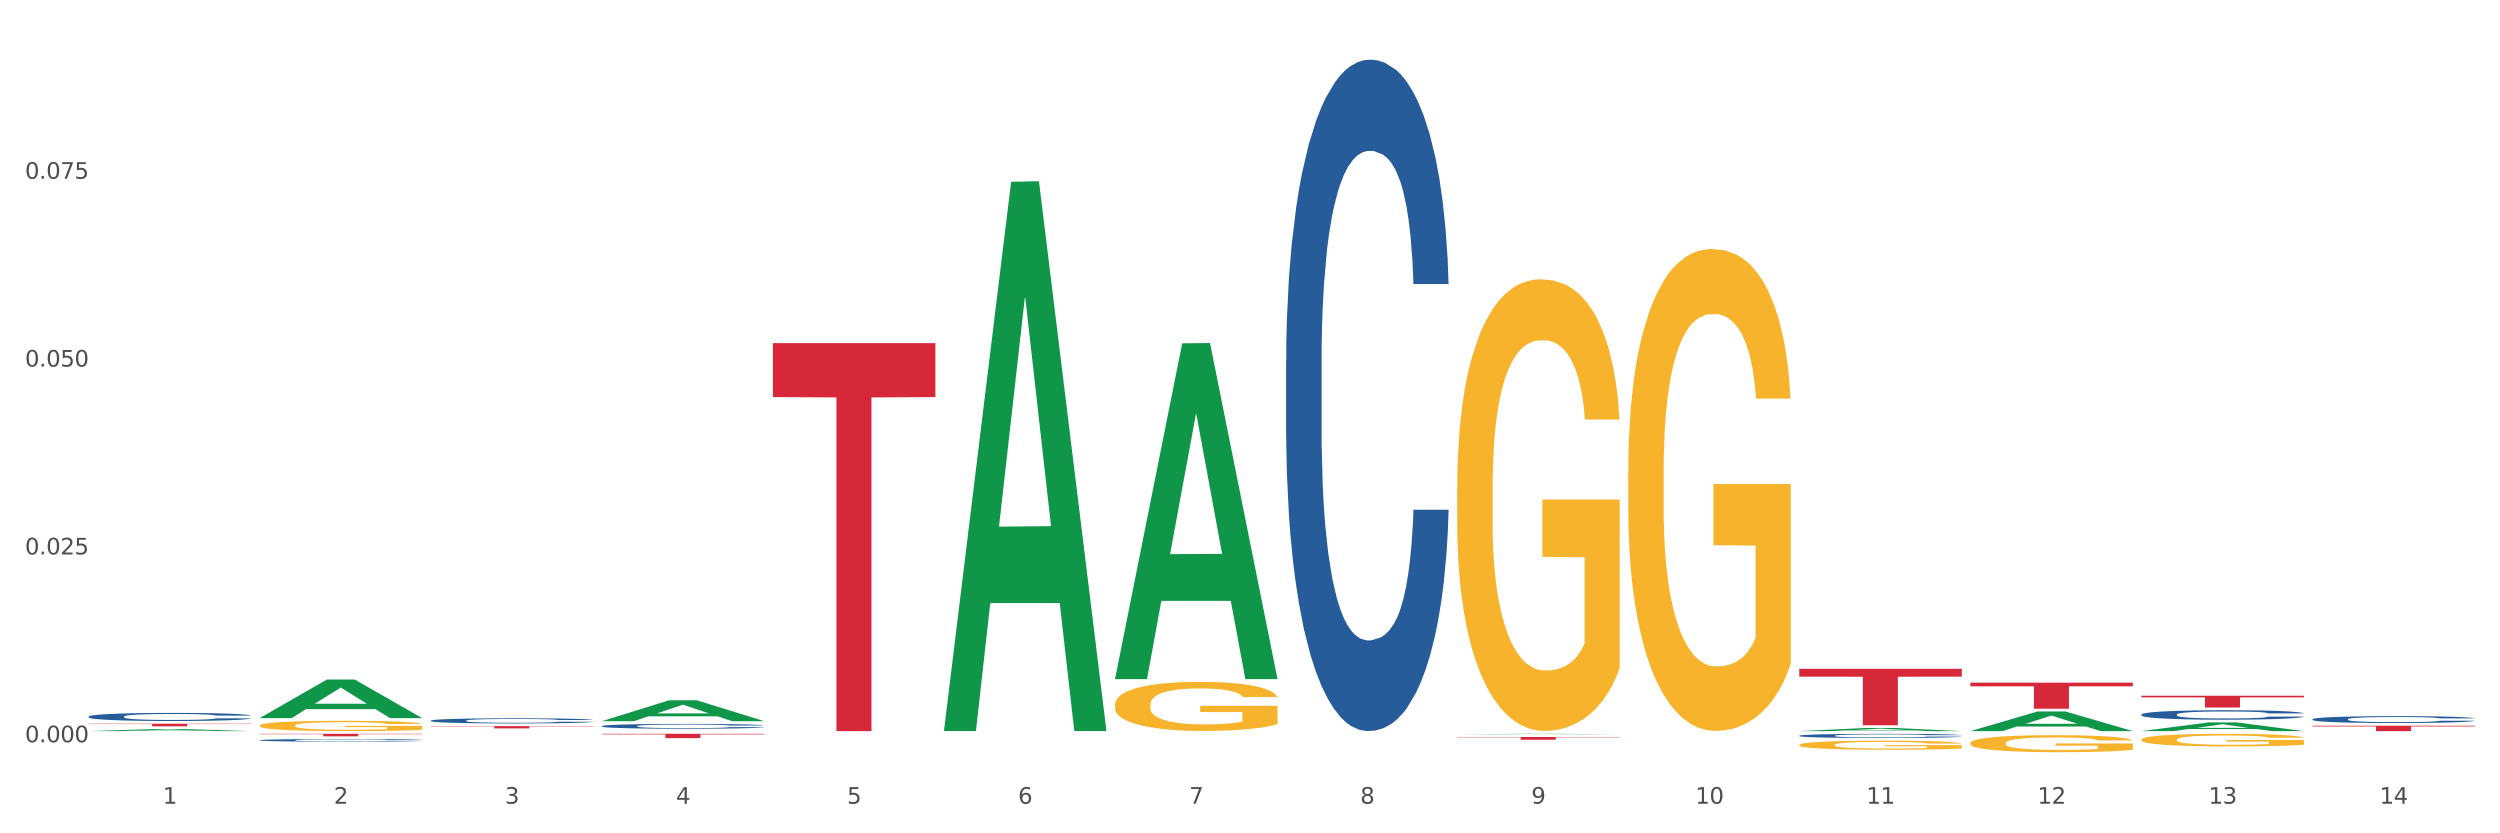
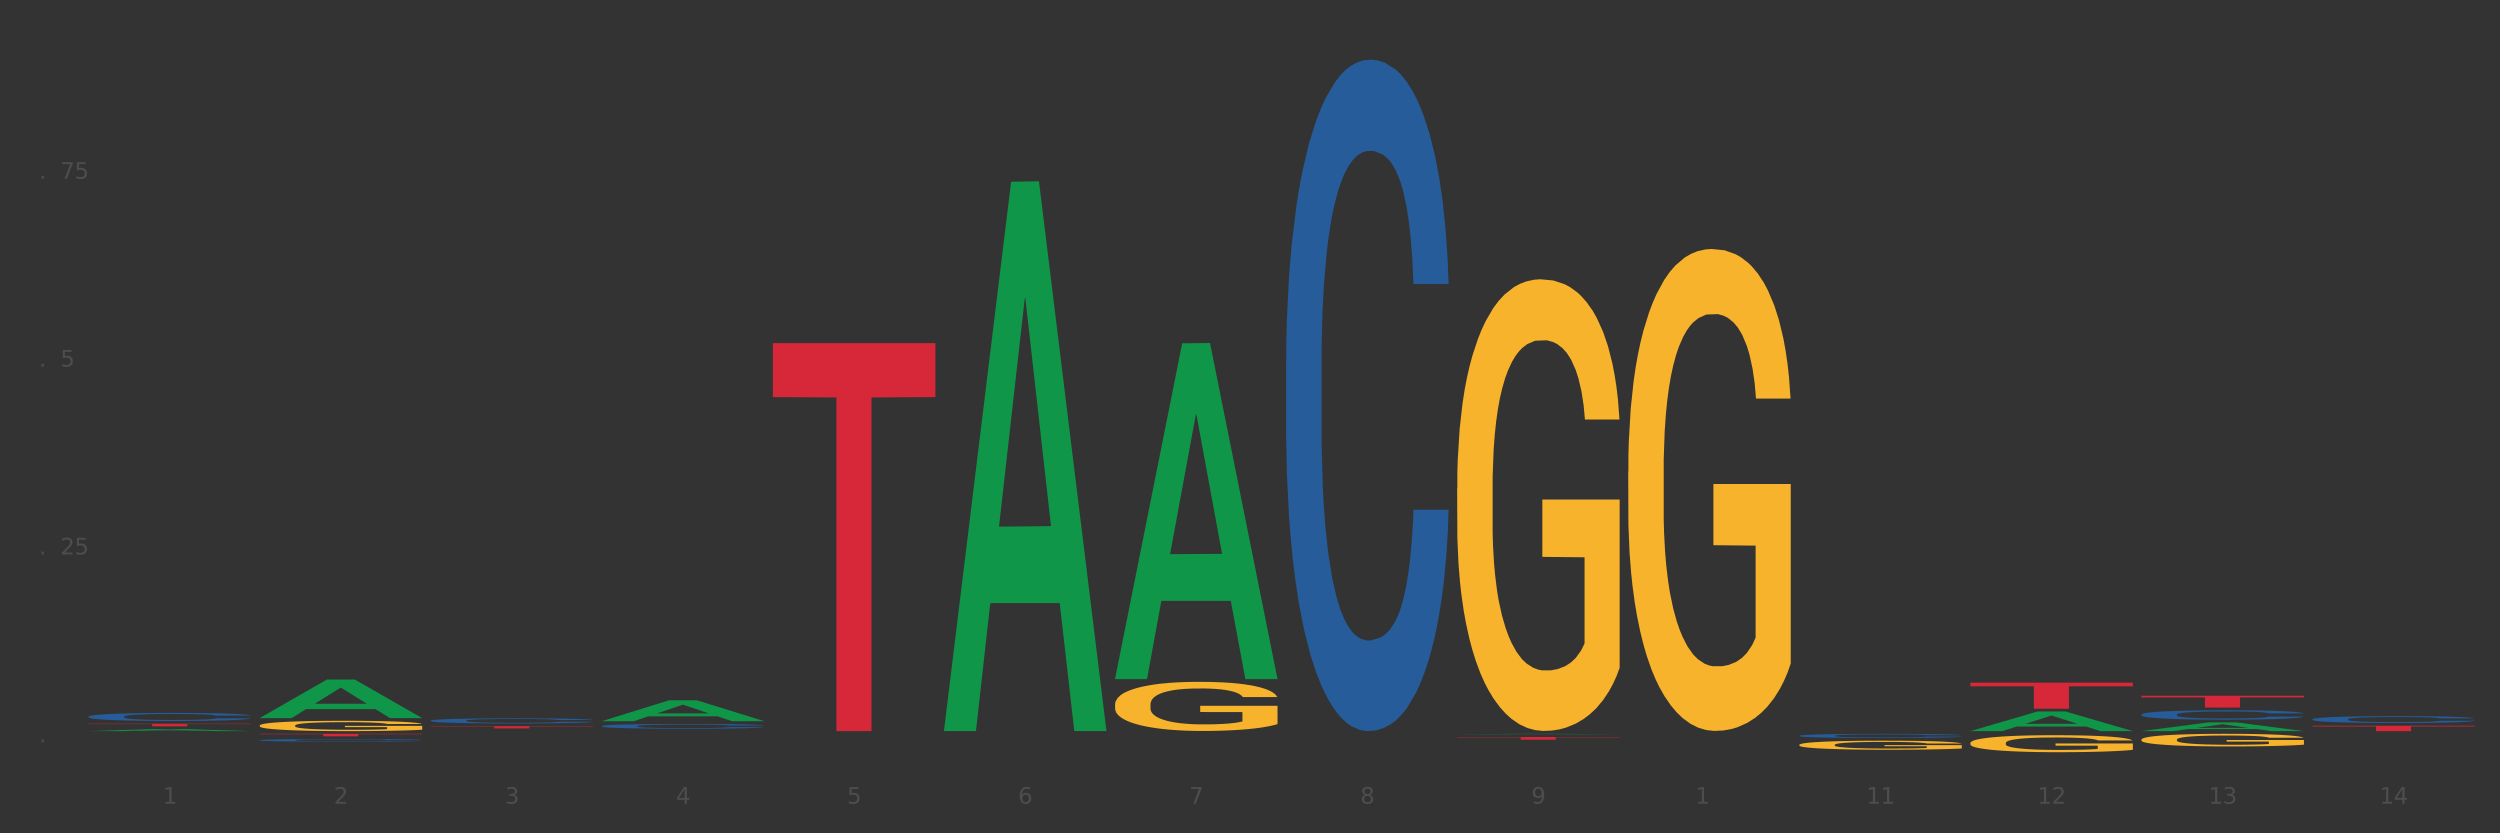
<svg xmlns="http://www.w3.org/2000/svg" xmlns:xlink="http://www.w3.org/1999/xlink" width="1080pt" height="360pt" viewBox="0 0 1080 360" version="1.1">
  <rect x="0" y="0" width="1080" height="360" fill="#333333" stroke="none" />
  <defs>
    <style type="text/css">*{stroke-linejoin: round; stroke-linecap: butt}</style>
  </defs>
  <g id="figure_1">
    <g id="patch_1">
-       <path d="M 0 360  L 1080 360  L 1080 0  L 0 0  z " style="fill: #ffffff; stroke: #ffffff; stroke-linejoin: miter" />
-     </g>
+       </g>
    <g id="axes_1">
      <g id="matplotlib.axis_1">
        <g id="xtick_1">
          <g id="text_1">
            <g style="fill: #4d4d4d" transform="translate(70.332 347.204) scale(0.096 -0.096)">
              <defs>
                <path id="DejaVuSans-31" d="M 794 531  L 1825 531  L 1825 4091  L 703 3866  L 703 4441  L 1819 4666  L 2450 4666  L 2450 531  L 3481 531  L 3481 0  L 794 0  L 794 531  z " transform="scale(0.016)" />
              </defs>
              <use xlink:href="#DejaVuSans-31" />
            </g>
          </g>
        </g>
        <g id="xtick_2">
          <g id="text_2">
            <g style="fill: #4d4d4d" transform="translate(144.233 347.204) scale(0.096 -0.096)">
              <defs>
                <path id="DejaVuSans-32" d="M 1228 531  L 3431 531  L 3431 0  L 469 0  L 469 531  Q 828 903 1448 1529  Q 2069 2156 2228 2338  Q 2531 2678 2651 2914  Q 2772 3150 2772 3378  Q 2772 3750 2511 3984  Q 2250 4219 1831 4219  Q 1534 4219 1204 4116  Q 875 4013 500 3803  L 500 4441  Q 881 4594 1212 4672  Q 1544 4750 1819 4750  Q 2544 4750 2975 4387  Q 3406 4025 3406 3419  Q 3406 3131 3298 2873  Q 3191 2616 2906 2266  Q 2828 2175 2409 1742  Q 1991 1309 1228 531  z " transform="scale(0.016)" />
              </defs>
              <use xlink:href="#DejaVuSans-32" />
            </g>
          </g>
        </g>
        <g id="xtick_3">
          <g id="text_3">
            <g style="fill: #4d4d4d" transform="translate(218.134 347.204) scale(0.096 -0.096)">
              <defs>
                <path id="DejaVuSans-33" d="M 2597 2516  Q 3050 2419 3304 2112  Q 3559 1806 3559 1356  Q 3559 666 3084 287  Q 2609 -91 1734 -91  Q 1441 -91 1130 -33  Q 819 25 488 141  L 488 750  Q 750 597 1062 519  Q 1375 441 1716 441  Q 2309 441 2620 675  Q 2931 909 2931 1356  Q 2931 1769 2642 2001  Q 2353 2234 1838 2234  L 1294 2234  L 1294 2753  L 1863 2753  Q 2328 2753 2575 2939  Q 2822 3125 2822 3475  Q 2822 3834 2567 4026  Q 2313 4219 1838 4219  Q 1578 4219 1281 4162  Q 984 4106 628 3988  L 628 4550  Q 988 4650 1302 4700  Q 1616 4750 1894 4750  Q 2613 4750 3031 4423  Q 3450 4097 3450 3541  Q 3450 3153 3228 2886  Q 3006 2619 2597 2516  z " transform="scale(0.016)" />
              </defs>
              <use xlink:href="#DejaVuSans-33" />
            </g>
          </g>
        </g>
        <g id="xtick_4">
          <g id="text_4">
            <g style="fill: #4d4d4d" transform="translate(292.034 347.204) scale(0.096 -0.096)">
              <defs>
                <path id="DejaVuSans-34" d="M 2419 4116  L 825 1625  L 2419 1625  L 2419 4116  z M 2253 4666  L 3047 4666  L 3047 1625  L 3713 1625  L 3713 1100  L 3047 1100  L 3047 0  L 2419 0  L 2419 1100  L 313 1100  L 313 1709  L 2253 4666  z " transform="scale(0.016)" />
              </defs>
              <use xlink:href="#DejaVuSans-34" />
            </g>
          </g>
        </g>
        <g id="xtick_5">
          <g id="text_5">
            <g style="fill: #4d4d4d" transform="translate(365.935 347.204) scale(0.096 -0.096)">
              <defs>
                <path id="DejaVuSans-35" d="M 691 4666  L 3169 4666  L 3169 4134  L 1269 4134  L 1269 2991  Q 1406 3038 1543 3061  Q 1681 3084 1819 3084  Q 2600 3084 3056 2656  Q 3513 2228 3513 1497  Q 3513 744 3044 326  Q 2575 -91 1722 -91  Q 1428 -91 1123 -41  Q 819 9 494 109  L 494 744  Q 775 591 1075 516  Q 1375 441 1709 441  Q 2250 441 2565 725  Q 2881 1009 2881 1497  Q 2881 1984 2565 2268  Q 2250 2553 1709 2553  Q 1456 2553 1204 2497  Q 953 2441 691 2322  L 691 4666  z " transform="scale(0.016)" />
              </defs>
              <use xlink:href="#DejaVuSans-35" />
            </g>
          </g>
        </g>
        <g id="xtick_6">
          <g id="text_6">
            <g style="fill: #4d4d4d" transform="translate(439.836 347.204) scale(0.096 -0.096)">
              <defs>
                <path id="DejaVuSans-36" d="M 2113 2584  Q 1688 2584 1439 2293  Q 1191 2003 1191 1497  Q 1191 994 1439 701  Q 1688 409 2113 409  Q 2538 409 2786 701  Q 3034 994 3034 1497  Q 3034 2003 2786 2293  Q 2538 2584 2113 2584  z M 3366 4563  L 3366 3988  Q 3128 4100 2886 4159  Q 2644 4219 2406 4219  Q 1781 4219 1451 3797  Q 1122 3375 1075 2522  Q 1259 2794 1537 2939  Q 1816 3084 2150 3084  Q 2853 3084 3261 2657  Q 3669 2231 3669 1497  Q 3669 778 3244 343  Q 2819 -91 2113 -91  Q 1303 -91 875 529  Q 447 1150 447 2328  Q 447 3434 972 4092  Q 1497 4750 2381 4750  Q 2619 4750 2861 4703  Q 3103 4656 3366 4563  z " transform="scale(0.016)" />
              </defs>
              <use xlink:href="#DejaVuSans-36" />
            </g>
          </g>
        </g>
        <g id="xtick_7">
          <g id="text_7">
            <g style="fill: #4d4d4d" transform="translate(513.737 347.204) scale(0.096 -0.096)">
              <defs>
                <path id="DejaVuSans-37" d="M 525 4666  L 3525 4666  L 3525 4397  L 1831 0  L 1172 0  L 2766 4134  L 525 4134  L 525 4666  z " transform="scale(0.016)" />
              </defs>
              <use xlink:href="#DejaVuSans-37" />
            </g>
          </g>
        </g>
        <g id="xtick_8">
          <g id="text_8">
            <g style="fill: #4d4d4d" transform="translate(587.638 347.204) scale(0.096 -0.096)">
              <defs>
                <path id="DejaVuSans-38" d="M 2034 2216  Q 1584 2216 1326 1975  Q 1069 1734 1069 1313  Q 1069 891 1326 650  Q 1584 409 2034 409  Q 2484 409 2743 651  Q 3003 894 3003 1313  Q 3003 1734 2745 1975  Q 2488 2216 2034 2216  z M 1403 2484  Q 997 2584 770 2862  Q 544 3141 544 3541  Q 544 4100 942 4425  Q 1341 4750 2034 4750  Q 2731 4750 3128 4425  Q 3525 4100 3525 3541  Q 3525 3141 3298 2862  Q 3072 2584 2669 2484  Q 3125 2378 3379 2068  Q 3634 1759 3634 1313  Q 3634 634 3220 271  Q 2806 -91 2034 -91  Q 1263 -91 848 271  Q 434 634 434 1313  Q 434 1759 690 2068  Q 947 2378 1403 2484  z M 1172 3481  Q 1172 3119 1398 2916  Q 1625 2713 2034 2713  Q 2441 2713 2670 2916  Q 2900 3119 2900 3481  Q 2900 3844 2670 4047  Q 2441 4250 2034 4250  Q 1625 4250 1398 4047  Q 1172 3844 1172 3481  z " transform="scale(0.016)" />
              </defs>
              <use xlink:href="#DejaVuSans-38" />
            </g>
          </g>
        </g>
        <g id="xtick_9">
          <g id="text_9">
            <g style="fill: #4d4d4d" transform="translate(661.539 347.204) scale(0.096 -0.096)">
              <defs>
                <path id="DejaVuSans-39" d="M 703 97  L 703 672  Q 941 559 1184 500  Q 1428 441 1663 441  Q 2288 441 2617 861  Q 2947 1281 2994 2138  Q 2813 1869 2534 1725  Q 2256 1581 1919 1581  Q 1219 1581 811 2004  Q 403 2428 403 3163  Q 403 3881 828 4315  Q 1253 4750 1959 4750  Q 2769 4750 3195 4129  Q 3622 3509 3622 2328  Q 3622 1225 3098 567  Q 2575 -91 1691 -91  Q 1453 -91 1209 -44  Q 966 3 703 97  z M 1959 2075  Q 2384 2075 2632 2365  Q 2881 2656 2881 3163  Q 2881 3666 2632 3958  Q 2384 4250 1959 4250  Q 1534 4250 1286 3958  Q 1038 3666 1038 3163  Q 1038 2656 1286 2365  Q 1534 2075 1959 2075  z " transform="scale(0.016)" />
              </defs>
              <use xlink:href="#DejaVuSans-39" />
            </g>
          </g>
        </g>
        <g id="xtick_10">
          <g id="text_10">
            <g style="fill: #4d4d4d" transform="translate(732.386 347.204) scale(0.096 -0.096)">
              <defs>
-                 <path id="DejaVuSans-30" d="M 2034 4250  Q 1547 4250 1301 3770  Q 1056 3291 1056 2328  Q 1056 1369 1301 889  Q 1547 409 2034 409  Q 2525 409 2770 889  Q 3016 1369 3016 2328  Q 3016 3291 2770 3770  Q 2525 4250 2034 4250  z M 2034 4750  Q 2819 4750 3233 4129  Q 3647 3509 3647 2328  Q 3647 1150 3233 529  Q 2819 -91 2034 -91  Q 1250 -91 836 529  Q 422 1150 422 2328  Q 422 3509 836 4129  Q 1250 4750 2034 4750  z " transform="scale(0.016)" />
-               </defs>
+                 </defs>
              <use xlink:href="#DejaVuSans-31" />
              <use xlink:href="#DejaVuSans-30" transform="translate(63.623 0)" />
            </g>
          </g>
        </g>
        <g id="xtick_11">
          <g id="text_11">
            <g style="fill: #4d4d4d" transform="translate(806.287 347.204) scale(0.096 -0.096)">
              <use xlink:href="#DejaVuSans-31" />
              <use xlink:href="#DejaVuSans-31" transform="translate(63.623 0)" />
            </g>
          </g>
        </g>
        <g id="xtick_12">
          <g id="text_12">
            <g style="fill: #4d4d4d" transform="translate(880.187 347.204) scale(0.096 -0.096)">
              <use xlink:href="#DejaVuSans-31" />
              <use xlink:href="#DejaVuSans-32" transform="translate(63.623 0)" />
            </g>
          </g>
        </g>
        <g id="xtick_13">
          <g id="text_13">
            <g style="fill: #4d4d4d" transform="translate(954.088 347.204) scale(0.096 -0.096)">
              <use xlink:href="#DejaVuSans-31" />
              <use xlink:href="#DejaVuSans-33" transform="translate(63.623 0)" />
            </g>
          </g>
        </g>
        <g id="xtick_14">
          <g id="text_14">
            <g style="fill: #4d4d4d" transform="translate(1027.989 347.204) scale(0.096 -0.096)">
              <use xlink:href="#DejaVuSans-31" />
              <use xlink:href="#DejaVuSans-34" transform="translate(63.623 0)" />
            </g>
          </g>
        </g>
        <g id="xtick_15" />
        <g id="xtick_16" />
        <g id="xtick_17" />
        <g id="xtick_18" />
        <g id="xtick_19" />
        <g id="xtick_20" />
        <g id="xtick_21" />
        <g id="xtick_22" />
        <g id="xtick_23" />
        <g id="xtick_24" />
        <g id="xtick_25" />
        <g id="xtick_26" />
        <g id="xtick_27" />
      </g>
      <g id="matplotlib.axis_2">
        <g id="ytick_1">
          <g id="text_15">
            <g style="fill: #4d4d4d" transform="translate(10.8 320.661) scale(0.096 -0.096)">
              <defs>
                <path id="DejaVuSans-2e" d="M 684 794  L 1344 794  L 1344 0  L 684 0  L 684 794  z " transform="scale(0.016)" />
              </defs>
              <use xlink:href="#DejaVuSans-30" />
              <use xlink:href="#DejaVuSans-2e" transform="translate(63.623 0)" />
              <use xlink:href="#DejaVuSans-30" transform="translate(95.41 0)" />
              <use xlink:href="#DejaVuSans-30" transform="translate(159.033 0)" />
              <use xlink:href="#DejaVuSans-30" transform="translate(222.656 0)" />
            </g>
          </g>
        </g>
        <g id="ytick_2">
          <g id="text_16">
            <g style="fill: #4d4d4d" transform="translate(10.8 239.516) scale(0.096 -0.096)">
              <use xlink:href="#DejaVuSans-30" />
              <use xlink:href="#DejaVuSans-2e" transform="translate(63.623 0)" />
              <use xlink:href="#DejaVuSans-30" transform="translate(95.41 0)" />
              <use xlink:href="#DejaVuSans-32" transform="translate(159.033 0)" />
              <use xlink:href="#DejaVuSans-35" transform="translate(222.656 0)" />
            </g>
          </g>
        </g>
        <g id="ytick_3">
          <g id="text_17">
            <g style="fill: #4d4d4d" transform="translate(10.8 158.371) scale(0.096 -0.096)">
              <use xlink:href="#DejaVuSans-30" />
              <use xlink:href="#DejaVuSans-2e" transform="translate(63.623 0)" />
              <use xlink:href="#DejaVuSans-30" transform="translate(95.41 0)" />
              <use xlink:href="#DejaVuSans-35" transform="translate(159.033 0)" />
              <use xlink:href="#DejaVuSans-30" transform="translate(222.656 0)" />
            </g>
          </g>
        </g>
        <g id="ytick_4">
          <g id="text_18">
            <g style="fill: #4d4d4d" transform="translate(10.8 77.226) scale(0.096 -0.096)">
              <use xlink:href="#DejaVuSans-30" />
              <use xlink:href="#DejaVuSans-2e" transform="translate(63.623 0)" />
              <use xlink:href="#DejaVuSans-30" transform="translate(95.41 0)" />
              <use xlink:href="#DejaVuSans-37" transform="translate(159.033 0)" />
              <use xlink:href="#DejaVuSans-35" transform="translate(222.656 0)" />
            </g>
          </g>
        </g>
        <g id="ytick_5" />
        <g id="ytick_6" />
        <g id="ytick_7" />
        <g id="ytick_8" />
      </g>
      <g id="PolyCollection_1">
        <path d="M 38.283 315.847  L 38.355 315.846  L 67.306 314.943  L 79.321 314.942  L 108.489 315.849  L 94.592 315.849  L 88.296 315.638  L 58.404 315.638  L 58.187 315.641  L 52.107 315.849  L 38.283 315.849  L 38.283 315.847  L 62.167 315.512  L 84.532 315.511  L 73.458 315.135  L 73.314 315.134  L 73.169 315.136  L 62.095 315.511  L 62.167 315.512  L 38.283 315.847  z " clip-path="url(#p2511a458ec)" style="fill: #109648" />
        <path d="M 112.184 310.19  L 112.256 310.174  L 141.207 293.561  L 153.222 293.545  L 182.39 310.221  L 168.493 310.221  L 162.196 306.338  L 132.305 306.338  L 132.088 306.4  L 126.008 310.221  L 112.184 310.221  L 112.184 310.19  L 136.068 304.02  L 158.433 304.005  L 147.359 297.099  L 147.214 297.068  L 147.07 297.115  L 135.996 304.005  L 136.068 304.02  L 112.184 310.19  z " clip-path="url(#p2511a458ec)" style="fill: #109648" />
        <path d="M 998.994 313.509  L 1069.2 313.509  L 1069.2 313.834  L 1041.583 313.837  L 1041.583 315.849  L 1026.444 315.849  L 1026.444 313.837  L 998.994 313.834  L 998.994 313.511  L 998.994 313.509  z " clip-path="url(#p2511a458ec)" style="fill: #d62839" />
        <path d="M 925.093 300.556  L 995.299 300.556  L 995.299 301.264  L 967.683 301.268  L 967.683 305.648  L 952.543 305.648  L 952.543 301.268  L 925.093 301.264  L 925.093 300.561  L 925.093 300.556  z " clip-path="url(#p2511a458ec)" style="fill: #d62839" />
        <path d="M 259.986 311.544  L 260.058 311.536  L 289.009 302.529  L 301.023 302.521  L 330.191 311.561  L 316.295 311.561  L 309.998 309.456  L 280.106 309.456  L 279.889 309.49  L 273.81 311.561  L 259.986 311.561  L 259.986 311.544  L 283.87 308.2  L 306.235 308.191  L 295.161 304.448  L 295.016 304.431  L 294.871 304.456  L 283.798 308.191  L 283.87 308.2  L 259.986 311.544  z " clip-path="url(#p2511a458ec)" style="fill: #109648" />
        <path d="M 407.787 315.388  L 407.86 315.165  L 436.811 78.517  L 448.825 78.294  L 477.993 315.834  L 464.097 315.834  L 457.8 260.52  L 427.908 260.52  L 427.691 261.412  L 421.611 315.834  L 407.787 315.834  L 407.787 315.388  L 431.672 227.51  L 454.036 227.287  L 442.963 128.925  L 442.818 128.479  L 442.673 129.148  L 431.599 227.287  L 431.672 227.51  L 407.787 315.388  z " clip-path="url(#p2511a458ec)" style="fill: #109648" />
-         <path d="M 777.292 315.846  L 777.364 315.845  L 806.315 314.47  L 818.329 314.468  L 847.497 315.849  L 833.601 315.849  L 827.304 315.527  L 797.412 315.527  L 797.195 315.533  L 791.116 315.849  L 777.292 315.849  L 777.292 315.846  L 801.176 315.336  L 823.541 315.334  L 812.467 314.763  L 812.322 314.76  L 812.177 314.764  L 801.104 315.334  L 801.176 315.336  L 777.292 315.846  z " clip-path="url(#p2511a458ec)" style="fill: #109648" />
-         <path d="M 259.986 317.014  L 330.191 317.014  L 330.191 317.274  L 302.575 317.276  L 302.575 318.887  L 287.436 318.887  L 287.436 317.276  L 259.986 317.274  L 259.986 317.016  L 259.986 317.014  z " clip-path="url(#p2511a458ec)" style="fill: #d62839" />
        <path d="M 38.283 312.643  L 108.489 312.643  L 108.489 312.8  L 80.872 312.801  L 80.872 313.777  L 65.733 313.777  L 65.733 312.801  L 38.283 312.8  L 38.283 312.644  L 38.283 312.643  z " clip-path="url(#p2511a458ec)" style="fill: #d62839" />
        <path d="M 112.184 317.014  L 182.39 317.014  L 182.39 317.164  L 154.773 317.165  L 154.773 318.091  L 139.634 318.091  L 139.634 317.165  L 112.184 317.164  L 112.184 317.015  L 112.184 317.014  z " clip-path="url(#p2511a458ec)" style="fill: #d62839" />
        <path d="M 186.085 313.691  L 256.291 313.691  L 256.291 313.828  L 228.674 313.829  L 228.674 314.68  L 213.535 314.68  L 213.535 313.829  L 186.085 313.828  L 186.085 313.692  L 186.085 313.691  z " clip-path="url(#p2511a458ec)" style="fill: #d62839" />
        <path d="M 925.093 315.842  L 925.166 315.838  L 954.117 312.082  L 966.131 312.079  L 995.299 315.849  L 981.403 315.849  L 975.106 314.971  L 945.214 314.971  L 944.997 314.985  L 938.917 315.849  L 925.093 315.849  L 925.093 315.842  L 948.978 314.447  L 971.342 314.444  L 960.269 312.882  L 960.124 312.875  L 959.979 312.886  L 948.905 314.444  L 948.978 314.447  L 925.093 315.842  z " clip-path="url(#p2511a458ec)" style="fill: #109648" />
        <path d="M 481.688 293.118  L 481.761 292.981  L 510.711 148.318  L 522.726 148.182  L 551.894 293.39  L 537.998 293.39  L 531.701 259.577  L 501.809 259.577  L 501.592 260.122  L 495.512 293.39  L 481.688 293.39  L 481.688 293.118  L 505.573 239.397  L 527.937 239.261  L 516.863 179.132  L 516.719 178.86  L 516.574 179.269  L 505.5 239.261  L 505.573 239.397  L 481.688 293.118  z " clip-path="url(#p2511a458ec)" style="fill: #109648" />
        <path d="M 629.49 317.207  L 629.562 317.207  L 658.513 317.014  L 670.528 317.014  L 699.696 317.207  L 685.799 317.207  L 679.502 317.162  L 649.611 317.162  L 649.394 317.163  L 643.314 317.207  L 629.49 317.207  L 629.49 317.207  L 653.374 317.135  L 675.739 317.135  L 664.665 317.055  L 664.52 317.055  L 664.376 317.055  L 653.302 317.135  L 653.374 317.135  L 629.49 317.207  z " clip-path="url(#p2511a458ec)" style="fill: #109648" />
        <path d="M 851.192 315.833  L 851.265 315.825  L 880.216 307.354  L 892.23 307.346  L 921.398 315.849  L 907.502 315.849  L 901.205 313.869  L 871.313 313.869  L 871.096 313.901  L 865.016 315.849  L 851.192 315.849  L 851.192 315.833  L 875.077 312.687  L 897.441 312.679  L 886.368 309.158  L 886.223 309.142  L 886.078 309.166  L 875.005 312.679  L 875.077 312.687  L 851.192 315.833  z " clip-path="url(#p2511a458ec)" style="fill: #109648" />
        <path d="M 777.292 317.823  L 777.375 317.821  L 777.375 317.775  L 777.624 317.713  L 778.536 317.597  L 779.698 317.51  L 781.69 317.408  L 782.769 317.366  L 784.179 317.318  L 787.084 317.241  L 790.403 317.175  L 792.727 317.139  L 794.47 317.116  L 798.37 317.075  L 800.611 317.057  L 802.934 317.042  L 804.926 317.032  L 808.245 317.021  L 810.901 317.016  L 813.971 317.014  L 816.544 317.016  L 819.946 317.022  L 824.925 317.042  L 826.834 317.053  L 829.407 317.073  L 832.062 317.099  L 834.22 317.126  L 836.709 317.164  L 839.282 317.213  L 841.771 317.275  L 843.514 317.333  L 844.925 317.394  L 846.17 317.468  L 847.082 317.548  L 847.497 317.616  L 832.311 317.616  L 831.896 317.555  L 831.066 317.489  L 830.236 317.445  L 829.324 317.408  L 827.913 317.367  L 826.668 317.341  L 824.593 317.31  L 822.685 317.29  L 821.108 317.279  L 819.199 317.269  L 815.133 317.259  L 812.229 317.259  L 810.403 317.262  L 808.162 317.27  L 806.254 317.282  L 804.013 317.302  L 802.27 317.323  L 800.528 317.351  L 799.532 317.371  L 798.038 317.407  L 797.042 317.436  L 795.714 317.487  L 794.968 317.524  L 793.64 317.617  L 793.059 317.686  L 792.81 317.734  L 792.644 317.786  L 792.644 318.043  L 793.142 318.158  L 793.557 318.207  L 794.221 318.263  L 795.465 318.335  L 797.291 318.406  L 799.2 318.457  L 800.777 318.488  L 802.27 318.511  L 803.764 318.529  L 805.59 318.546  L 807.083 318.556  L 809.324 318.566  L 811.98 318.57  L 814.054 318.57  L 818.286 318.562  L 820.195 318.554  L 822.021 318.543  L 824.012 318.524  L 825.589 318.505  L 826.502 318.49  L 827.996 318.459  L 829.158 318.426  L 830.153 318.388  L 830.817 318.355  L 831.564 318.306  L 832.145 318.25  L 832.311 318.22  L 847.497 318.22  L 847.165 318.28  L 846.585 318.337  L 845.423 318.414  L 844.51 318.459  L 843.099 318.513  L 841.605 318.559  L 839.531 318.61  L 837.622 318.648  L 835.63 318.681  L 833.473 318.71  L 829.573 318.751  L 828.162 318.763  L 825.174 318.782  L 822.851 318.794  L 819.448 318.806  L 815.963 318.812  L 812.312 318.814  L 809.075 318.81  L 805.507 318.801  L 803.266 318.791  L 800.777 318.776  L 797.872 318.753  L 795.134 318.725  L 792.561 318.692  L 790.154 318.654  L 787.914 318.612  L 785.009 318.541  L 782.852 318.472  L 781.275 318.408  L 780.196 318.354  L 779.117 318.284  L 778.536 318.237  L 777.624 318.122  L 777.292 318.015  L 777.292 317.823  z " clip-path="url(#p2511a458ec)" style="fill: #255c99" />
        <path d="M 112.184 313.448  L 112.267 313.444  L 112.267 313.298  L 112.433 313.171  L 113.261 312.866  L 114.505 312.613  L 115.416 312.478  L 116.328 312.368  L 117.406 312.258  L 118.732 312.144  L 121.136 311.977  L 122.628 311.891  L 124.451 311.802  L 127.767 311.671  L 130.17 311.598  L 132.657 311.537  L 136.719 311.463  L 139.371 311.431  L 142.189 311.406  L 145.588 311.39  L 148.157 311.386  L 153.793 311.398  L 158.601 311.435  L 160.922 311.463  L 163.906 311.512  L 165.481 311.545  L 168.05 311.61  L 170.703 311.696  L 172.526 311.769  L 175.261 311.908  L 177.334 312.046  L 179.24 312.218  L 180.235 312.336  L 180.981 312.446  L 181.644 312.572  L 182.307 312.772  L 167.387 312.772  L 166.807 312.629  L 165.895 312.495  L 164.569 312.364  L 163.408 312.283  L 161.419 312.181  L 159.596 312.116  L 157.689 312.067  L 155.368 312.026  L 153.545 312.006  L 150.975 311.989  L 145.919 311.993  L 142.521 312.026  L 140.2 312.067  L 138.708 312.103  L 137.382 312.144  L 135.89 312.201  L 134.149 312.287  L 132.906 312.364  L 131.662 312.462  L 130.668 312.56  L 129.756 312.674  L 129.01 312.796  L 128.43 312.923  L 127.933 313.077  L 127.518 313.334  L 127.518 313.893  L 127.684 314.019  L 128.098 314.186  L 128.596 314.312  L 129.424 314.463  L 130.17 314.565  L 131.58 314.712  L 133.154 314.834  L 134.398 314.912  L 135.641 314.977  L 137.796 315.066  L 140.2 315.14  L 142.272 315.185  L 145.09 315.225  L 146.997 315.242  L 148.654 315.25  L 152.716 315.25  L 155.617 315.238  L 158.85 315.209  L 161.336 315.172  L 163.408 315.128  L 165.729 315.054  L 167.221 314.985  L 167.221 314.133  L 148.986 314.129  L 148.986 313.563  L 182.39 313.563  L 182.39 315.225  L 180.981 315.311  L 179.406 315.388  L 177.748 315.458  L 175.261 315.543  L 172.277 315.625  L 169.625 315.682  L 166.807 315.731  L 163.491 315.776  L 159.181 315.816  L 156.529 315.833  L 153.213 315.845  L 149.318 315.849  L 145.919 315.841  L 142.604 315.82  L 139.122 315.784  L 135.724 315.731  L 133.154 315.678  L 130.585 315.613  L 127.85 315.527  L 125.695 315.445  L 124.037 315.372  L 122.213 315.278  L 120.224 315.156  L 118.732 315.046  L 117.406 314.932  L 115.997 314.785  L 115.002 314.659  L 114.007 314.5  L 113.427 314.382  L 112.764 314.198  L 112.267 313.942  L 112.184 313.448  z " clip-path="url(#p2511a458ec)" style="fill: #f7b32b" />
        <path d="M 481.688 304.36  L 481.771 304.341  L 481.771 303.643  L 481.937 303.042  L 482.766 301.589  L 484.009 300.388  L 484.921 299.748  L 485.833 299.225  L 486.91 298.702  L 488.236 298.159  L 490.64 297.365  L 492.132 296.958  L 493.956 296.532  L 497.271 295.912  L 499.675 295.563  L 502.161 295.272  L 506.223 294.923  L 508.875 294.768  L 511.693 294.652  L 515.092 294.575  L 517.661 294.555  L 523.298 294.613  L 528.105 294.788  L 530.426 294.923  L 533.41 295.156  L 534.985 295.311  L 537.554 295.621  L 540.207 296.028  L 542.03 296.377  L 544.766 297.036  L 546.838 297.694  L 548.744 298.508  L 549.739 299.07  L 550.485 299.593  L 551.148 300.194  L 551.811 301.144  L 536.891 301.144  L 536.311 300.465  L 535.399 299.826  L 534.073 299.206  L 532.913 298.818  L 530.923 298.334  L 529.1 298.024  L 527.193 297.791  L 524.873 297.598  L 523.049 297.501  L 520.48 297.423  L 515.423 297.443  L 512.025 297.598  L 509.704 297.791  L 508.212 297.966  L 506.886 298.159  L 505.394 298.431  L 503.653 298.838  L 502.41 299.206  L 501.167 299.671  L 500.172 300.136  L 499.26 300.678  L 498.514 301.26  L 497.934 301.86  L 497.437 302.597  L 497.022 303.818  L 497.022 306.472  L 497.188 307.073  L 497.603 307.867  L 498.1 308.468  L 498.929 309.185  L 499.675 309.669  L 501.084 310.367  L 502.659 310.948  L 503.902 311.317  L 505.145 311.627  L 507.3 312.053  L 509.704 312.402  L 511.776 312.615  L 514.595 312.809  L 516.501 312.886  L 518.159 312.925  L 522.22 312.925  L 525.121 312.867  L 528.354 312.731  L 530.841 312.557  L 532.913 312.343  L 535.234 311.995  L 536.726 311.665  L 536.726 307.615  L 518.49 307.596  L 518.49 304.903  L 551.894 304.903  L 551.894 312.809  L 550.485 313.215  L 548.91 313.584  L 547.252 313.913  L 544.766 314.32  L 541.782 314.707  L 539.129 314.979  L 536.311 315.211  L 532.996 315.424  L 528.685 315.618  L 526.033 315.696  L 522.718 315.754  L 518.822 315.773  L 515.423 315.734  L 512.108 315.638  L 508.627 315.463  L 505.228 315.211  L 502.659 314.959  L 500.089 314.649  L 497.354 314.242  L 495.199 313.855  L 493.541 313.506  L 491.718 313.06  L 489.728 312.479  L 488.236 311.956  L 486.91 311.413  L 485.501 310.716  L 484.506 310.115  L 483.512 309.359  L 482.931 308.797  L 482.268 307.926  L 481.771 306.705  L 481.688 304.36  z " clip-path="url(#p2511a458ec)" style="fill: #f7b32b" />
        <path d="M 629.49 210.809  L 629.573 210.631  L 629.573 204.216  L 629.739 198.692  L 630.567 185.327  L 631.811 174.279  L 632.722 168.398  L 633.634 163.587  L 634.712 158.775  L 636.038 153.786  L 638.442 146.48  L 639.934 142.738  L 641.757 138.817  L 645.073 133.115  L 647.476 129.907  L 649.963 127.234  L 654.025 124.027  L 656.677 122.601  L 659.495 121.532  L 662.894 120.819  L 665.463 120.641  L 671.099 121.176  L 675.907 122.779  L 678.228 124.027  L 681.212 126.165  L 682.787 127.591  L 685.356 130.442  L 688.009 134.184  L 689.832 137.392  L 692.567 143.45  L 694.64 149.509  L 696.546 156.993  L 697.541 162.161  L 698.287 166.973  L 698.95 172.497  L 699.613 181.228  L 684.693 181.228  L 684.113 174.991  L 683.201 169.111  L 681.875 163.409  L 680.714 159.845  L 678.725 155.39  L 676.902 152.538  L 674.995 150.4  L 672.674 148.618  L 670.851 147.727  L 668.281 147.014  L 663.225 147.193  L 659.827 148.618  L 657.506 150.4  L 656.014 152.004  L 654.688 153.786  L 653.196 156.281  L 651.455 160.023  L 650.212 163.409  L 648.968 167.685  L 647.974 171.962  L 647.062 176.952  L 646.316 182.298  L 645.736 187.822  L 645.239 194.593  L 644.824 205.82  L 644.824 230.233  L 644.99 235.757  L 645.404 243.063  L 645.902 248.587  L 646.731 255.181  L 647.476 259.636  L 648.886 266.051  L 650.46 271.397  L 651.704 274.783  L 652.947 277.634  L 655.102 281.554  L 657.506 284.762  L 659.578 286.722  L 662.396 288.504  L 664.303 289.217  L 665.96 289.573  L 670.022 289.573  L 672.923 289.039  L 676.156 287.791  L 678.642 286.187  L 680.714 284.227  L 683.035 281.02  L 684.527 277.99  L 684.527 240.747  L 666.292 240.569  L 666.292 215.799  L 699.696 215.799  L 699.696 288.504  L 698.287 292.246  L 696.712 295.632  L 695.054 298.661  L 692.567 302.403  L 689.583 305.967  L 686.931 308.462  L 684.113 310.601  L 680.797 312.561  L 676.487 314.343  L 673.835 315.056  L 670.519 315.59  L 666.624 315.768  L 663.225 315.412  L 659.91 314.521  L 656.428 312.917  L 653.03 310.601  L 650.46 308.284  L 647.891 305.433  L 645.156 301.691  L 643.001 298.127  L 641.343 294.919  L 639.519 290.821  L 637.53 285.475  L 636.038 280.663  L 634.712 275.674  L 633.303 269.259  L 632.308 263.734  L 631.313 256.785  L 630.733 251.617  L 630.07 243.598  L 629.573 232.371  L 629.49 210.809  z " clip-path="url(#p2511a458ec)" style="fill: #f7b32b" />
        <path d="M 703.391 203.766  L 703.474 203.576  L 703.474 196.73  L 703.639 190.836  L 704.468 176.575  L 705.712 164.786  L 706.623 158.511  L 707.535 153.377  L 708.613 148.243  L 709.939 142.919  L 712.343 135.123  L 713.835 131.129  L 715.658 126.946  L 718.974 120.862  L 721.377 117.439  L 723.864 114.587  L 727.925 111.164  L 730.578 109.643  L 733.396 108.502  L 736.794 107.741  L 739.364 107.551  L 745 108.122  L 749.808 109.833  L 752.129 111.164  L 755.113 113.446  L 756.687 114.967  L 759.257 118.009  L 761.909 122.002  L 763.733 125.425  L 766.468 131.89  L 768.54 138.355  L 770.447 146.341  L 771.441 151.856  L 772.187 156.989  L 772.851 162.884  L 773.514 172.201  L 758.594 172.201  L 758.014 165.546  L 757.102 159.271  L 755.776 153.187  L 754.615 149.384  L 752.626 144.63  L 750.802 141.588  L 748.896 139.306  L 746.575 137.404  L 744.752 136.454  L 742.182 135.693  L 737.126 135.883  L 733.728 137.404  L 731.407 139.306  L 729.915 141.017  L 728.589 142.919  L 727.097 145.581  L 725.356 149.574  L 724.113 153.187  L 722.869 157.75  L 721.875 162.314  L 720.963 167.638  L 720.217 173.342  L 719.637 179.237  L 719.139 186.462  L 718.725 198.442  L 718.725 224.492  L 718.891 230.386  L 719.305 238.182  L 719.802 244.077  L 720.631 251.112  L 721.377 255.866  L 722.786 262.711  L 724.361 268.416  L 725.605 272.029  L 726.848 275.071  L 729.003 279.254  L 731.407 282.677  L 733.479 284.768  L 736.297 286.67  L 738.204 287.431  L 739.861 287.811  L 743.923 287.811  L 746.824 287.24  L 750.056 285.909  L 752.543 284.198  L 754.615 282.106  L 756.936 278.684  L 758.428 275.451  L 758.428 235.71  L 740.193 235.52  L 740.193 209.09  L 773.597 209.09  L 773.597 286.67  L 772.187 290.663  L 770.613 294.276  L 768.955 297.508  L 766.468 301.501  L 763.484 305.304  L 760.832 307.966  L 758.014 310.248  L 754.698 312.34  L 750.388 314.241  L 747.736 315.002  L 744.42 315.572  L 740.524 315.762  L 737.126 315.382  L 733.811 314.431  L 730.329 312.72  L 726.931 310.248  L 724.361 307.776  L 721.792 304.734  L 719.057 300.741  L 716.901 296.938  L 715.244 293.515  L 713.42 289.142  L 711.431 283.437  L 709.939 278.303  L 708.613 272.979  L 707.204 266.134  L 706.209 260.239  L 705.214 252.824  L 704.634 247.309  L 703.971 238.753  L 703.474 226.774  L 703.391 203.766  z " clip-path="url(#p2511a458ec)" style="fill: #f7b32b" />
        <path d="M 38.283 309.548  L 38.366 309.545  L 38.366 309.455  L 38.615 309.334  L 39.528 309.11  L 40.69 308.94  L 42.681 308.742  L 43.76 308.659  L 45.171 308.566  L 48.075 308.415  L 51.395 308.287  L 53.718 308.217  L 55.461 308.172  L 59.361 308.092  L 61.602 308.057  L 63.926 308.028  L 65.917 308.009  L 69.237 307.987  L 71.892 307.977  L 74.963 307.974  L 77.535 307.977  L 80.938 307.99  L 85.917 308.028  L 87.825 308.051  L 90.398 308.089  L 93.053 308.14  L 95.211 308.191  L 97.701 308.265  L 100.273 308.361  L 102.763 308.483  L 104.506 308.595  L 105.916 308.713  L 107.161 308.857  L 108.074 309.014  L 108.489 309.145  L 93.302 309.145  L 92.888 309.027  L 92.058 308.899  L 91.228 308.812  L 90.315 308.742  L 88.904 308.662  L 87.659 308.611  L 85.585 308.55  L 83.676 308.511  L 82.099 308.489  L 80.191 308.47  L 76.124 308.451  L 73.22 308.451  L 71.394 308.457  L 69.154 308.473  L 67.245 308.495  L 65.004 308.534  L 63.262 308.575  L 61.519 308.63  L 60.523 308.668  L 59.029 308.739  L 58.034 308.796  L 56.706 308.895  L 55.959 308.966  L 54.631 309.148  L 54.05 309.283  L 53.801 309.375  L 53.635 309.478  L 53.635 309.977  L 54.133 310.201  L 54.548 310.297  L 55.212 310.406  L 56.457 310.547  L 58.283 310.684  L 60.191 310.783  L 61.768 310.844  L 63.262 310.889  L 64.755 310.924  L 66.581 310.956  L 68.075 310.975  L 70.315 310.995  L 72.971 311.004  L 75.046 311.004  L 79.278 310.988  L 81.187 310.972  L 83.012 310.95  L 85.004 310.915  L 86.581 310.876  L 87.493 310.847  L 88.987 310.787  L 90.149 310.723  L 91.145 310.649  L 91.809 310.585  L 92.556 310.489  L 93.136 310.38  L 93.302 310.323  L 108.489 310.323  L 108.157 310.438  L 107.576 310.55  L 106.414 310.7  L 105.501 310.787  L 104.091 310.892  L 102.597 310.982  L 100.522 311.081  L 98.614 311.155  L 96.622 311.219  L 94.464 311.276  L 90.564 311.356  L 89.153 311.379  L 86.166 311.417  L 83.842 311.439  L 80.44 311.462  L 76.954 311.475  L 73.303 311.478  L 70.066 311.471  L 66.498 311.452  L 64.257 311.433  L 61.768 311.404  L 58.863 311.359  L 56.125 311.305  L 53.552 311.241  L 51.146 311.167  L 48.905 311.084  L 46.001 310.947  L 43.843 310.812  L 42.266 310.687  L 41.187 310.582  L 40.109 310.447  L 39.528 310.355  L 38.615 310.131  L 38.283 309.923  L 38.283 309.548  z " clip-path="url(#p2511a458ec)" style="fill: #255c99" />
        <path d="M 112.184 319.768  L 112.267 319.767  L 112.267 319.738  L 112.516 319.698  L 113.429 319.626  L 114.59 319.57  L 116.582 319.506  L 117.661 319.479  L 119.072 319.449  L 121.976 319.4  L 125.296 319.358  L 127.619 319.335  L 129.362 319.321  L 133.262 319.295  L 135.503 319.283  L 137.826 319.274  L 139.818 319.268  L 143.137 319.26  L 145.793 319.257  L 148.863 319.256  L 151.436 319.257  L 154.838 319.261  L 159.818 319.274  L 161.726 319.281  L 164.299 319.294  L 166.954 319.31  L 169.112 319.327  L 171.602 319.351  L 174.174 319.382  L 176.664 319.422  L 178.406 319.458  L 179.817 319.497  L 181.062 319.543  L 181.975 319.594  L 182.39 319.637  L 167.203 319.637  L 166.788 319.599  L 165.959 319.557  L 165.129 319.529  L 164.216 319.506  L 162.805 319.48  L 161.56 319.463  L 159.486 319.443  L 157.577 319.431  L 156 319.424  L 154.092 319.417  L 150.025 319.411  L 147.121 319.411  L 145.295 319.413  L 143.055 319.418  L 141.146 319.426  L 138.905 319.438  L 137.163 319.452  L 135.42 319.469  L 134.424 319.482  L 132.93 319.505  L 131.934 319.524  L 130.607 319.556  L 129.86 319.579  L 128.532 319.638  L 127.951 319.682  L 127.702 319.712  L 127.536 319.745  L 127.536 319.908  L 128.034 319.98  L 128.449 320.012  L 129.113 320.047  L 130.358 320.093  L 132.183 320.138  L 134.092 320.17  L 135.669 320.19  L 137.163 320.204  L 138.656 320.216  L 140.482 320.226  L 141.976 320.232  L 144.216 320.239  L 146.872 320.242  L 148.946 320.242  L 153.179 320.237  L 155.087 320.231  L 156.913 320.224  L 158.905 320.213  L 160.481 320.2  L 161.394 320.191  L 162.888 320.171  L 164.05 320.15  L 165.046 320.126  L 165.71 320.105  L 166.456 320.074  L 167.037 320.039  L 167.203 320.02  L 182.39 320.02  L 182.058 320.058  L 181.477 320.094  L 180.315 320.143  L 179.402 320.171  L 177.991 320.205  L 176.498 320.234  L 174.423 320.267  L 172.514 320.291  L 170.523 320.311  L 168.365 320.33  L 164.465 320.356  L 163.054 320.363  L 160.067 320.376  L 157.743 320.383  L 154.341 320.391  L 150.855 320.395  L 147.204 320.396  L 143.967 320.394  L 140.399 320.387  L 138.158 320.381  L 135.669 320.372  L 132.764 320.357  L 130.026 320.34  L 127.453 320.319  L 125.047 320.295  L 122.806 320.268  L 119.902 320.223  L 117.744 320.179  L 116.167 320.139  L 115.088 320.104  L 114.01 320.061  L 113.429 320.03  L 112.516 319.958  L 112.184 319.89  L 112.184 319.768  z " clip-path="url(#p2511a458ec)" style="fill: #255c99" />
        <path d="M 186.085 311.302  L 186.168 311.3  L 186.168 311.243  L 186.417 311.166  L 187.33 311.024  L 188.491 310.916  L 190.483 310.79  L 191.562 310.738  L 192.973 310.679  L 195.877 310.583  L 199.196 310.502  L 201.52 310.458  L 203.263 310.429  L 207.163 310.378  L 209.404 310.356  L 211.727 310.338  L 213.719 310.326  L 217.038 310.311  L 219.694 310.305  L 222.764 310.303  L 225.337 310.305  L 228.739 310.313  L 233.718 310.338  L 235.627 310.352  L 238.2 310.376  L 240.855 310.409  L 243.013 310.441  L 245.502 310.488  L 248.075 310.549  L 250.565 310.626  L 252.307 310.697  L 253.718 310.772  L 254.963 310.863  L 255.876 310.963  L 256.291 311.046  L 241.104 311.046  L 240.689 310.971  L 239.859 310.89  L 239.03 310.835  L 238.117 310.79  L 236.706 310.74  L 235.461 310.707  L 233.387 310.669  L 231.478 310.644  L 229.901 310.63  L 227.992 310.618  L 223.926 310.606  L 221.022 310.606  L 219.196 310.61  L 216.955 310.62  L 215.047 310.634  L 212.806 310.658  L 211.063 310.685  L 209.321 310.719  L 208.325 310.744  L 206.831 310.788  L 205.835 310.825  L 204.508 310.888  L 203.761 310.932  L 202.433 311.048  L 201.852 311.133  L 201.603 311.192  L 201.437 311.257  L 201.437 311.574  L 201.935 311.716  L 202.35 311.777  L 203.014 311.846  L 204.259 311.935  L 206.084 312.022  L 207.993 312.085  L 209.57 312.124  L 211.063 312.152  L 212.557 312.175  L 214.383 312.195  L 215.877 312.207  L 218.117 312.219  L 220.773 312.225  L 222.847 312.225  L 227.08 312.215  L 228.988 312.205  L 230.814 312.191  L 232.806 312.169  L 234.382 312.144  L 235.295 312.126  L 236.789 312.087  L 237.951 312.047  L 238.947 312  L 239.61 311.96  L 240.357 311.899  L 240.938 311.83  L 241.104 311.793  L 256.291 311.793  L 255.959 311.866  L 255.378 311.937  L 254.216 312.033  L 253.303 312.087  L 251.892 312.154  L 250.399 312.211  L 248.324 312.274  L 246.415 312.321  L 244.424 312.361  L 242.266 312.398  L 238.366 312.449  L 236.955 312.463  L 233.967 312.487  L 231.644 312.501  L 228.241 312.516  L 224.756 312.524  L 221.105 312.526  L 217.868 312.522  L 214.3 312.51  L 212.059 312.497  L 209.57 312.479  L 206.665 312.451  L 203.927 312.416  L 201.354 312.376  L 198.947 312.329  L 196.707 312.276  L 193.802 312.189  L 191.645 312.104  L 190.068 312.025  L 188.989 311.958  L 187.91 311.872  L 187.33 311.813  L 186.417 311.671  L 186.085 311.539  L 186.085 311.302  z " clip-path="url(#p2511a458ec)" style="fill: #255c99" />
        <path d="M 259.986 313.665  L 260.069 313.663  L 260.069 313.61  L 260.318 313.537  L 261.23 313.404  L 262.392 313.302  L 264.384 313.184  L 265.463 313.135  L 266.873 313.079  L 269.778 312.99  L 273.097 312.913  L 275.421 312.871  L 277.164 312.845  L 281.064 312.797  L 283.305 312.776  L 285.628 312.759  L 287.62 312.747  L 290.939 312.734  L 293.595 312.728  L 296.665 312.726  L 299.238 312.728  L 302.64 312.736  L 307.619 312.759  L 309.528 312.772  L 312.101 312.795  L 314.756 312.825  L 316.914 312.856  L 319.403 312.9  L 321.976 312.957  L 324.465 313.03  L 326.208 313.096  L 327.619 313.167  L 328.864 313.253  L 329.776 313.346  L 330.191 313.425  L 315.005 313.425  L 314.59 313.354  L 313.76 313.278  L 312.93 313.226  L 312.018 313.184  L 310.607 313.136  L 309.362 313.106  L 307.287 313.07  L 305.379 313.047  L 303.802 313.033  L 301.893 313.022  L 297.827 313.011  L 294.923 313.011  L 293.097 313.014  L 290.856 313.024  L 288.948 313.037  L 286.707 313.06  L 284.964 313.085  L 283.222 313.117  L 282.226 313.14  L 280.732 313.182  L 279.736 313.217  L 278.408 313.276  L 277.662 313.318  L 276.334 313.426  L 275.753 313.507  L 275.504 313.562  L 275.338 313.623  L 275.338 313.921  L 275.836 314.054  L 276.251 314.111  L 276.915 314.176  L 278.159 314.26  L 279.985 314.342  L 281.894 314.401  L 283.471 314.438  L 284.964 314.464  L 286.458 314.485  L 288.284 314.504  L 289.777 314.516  L 292.018 314.527  L 294.674 314.533  L 296.748 314.533  L 300.98 314.523  L 302.889 314.514  L 304.715 314.501  L 306.706 314.48  L 308.283 314.457  L 309.196 314.44  L 310.69 314.403  L 311.852 314.365  L 312.847 314.321  L 313.511 314.283  L 314.258 314.226  L 314.839 314.161  L 315.005 314.127  L 330.191 314.127  L 329.859 314.195  L 329.279 314.262  L 328.117 314.352  L 327.204 314.403  L 325.793 314.466  L 324.299 314.52  L 322.225 314.579  L 320.316 314.623  L 318.324 314.661  L 316.167 314.695  L 312.267 314.743  L 310.856 314.756  L 307.868 314.779  L 305.545 314.792  L 302.142 314.806  L 298.657 314.813  L 295.006 314.815  L 291.769 314.812  L 288.201 314.8  L 285.96 314.789  L 283.471 314.771  L 280.566 314.745  L 277.827 314.712  L 275.255 314.674  L 272.848 314.63  L 270.608 314.581  L 267.703 314.499  L 265.546 314.419  L 263.969 314.344  L 262.89 314.281  L 261.811 314.201  L 261.23 314.146  L 260.318 314.012  L 259.986 313.888  L 259.986 313.665  z " clip-path="url(#p2511a458ec)" style="fill: #255c99" />
        <path d="M 998.994 317.538  L 999.077 317.538  L 999.077 317.538  L 999.243 317.538  L 1000.072 317.538  L 1001.315 317.538  L 1002.227 317.538  L 1003.139 317.538  L 1004.216 317.538  L 1005.542 317.538  L 1007.946 317.538  L 1009.438 317.538  L 1011.262 317.538  L 1014.577 317.538  L 1016.981 317.538  L 1019.467 317.538  L 1023.529 317.538  L 1026.181 317.538  L 1029 317.538  L 1032.398 317.538  L 1034.967 317.538  L 1040.604 317.538  L 1045.411 317.538  L 1047.732 317.538  L 1050.716 317.538  L 1052.291 317.538  L 1054.86 317.538  L 1057.513 317.538  L 1059.336 317.538  L 1062.072 317.538  L 1064.144 317.538  L 1066.05 317.538  L 1067.045 317.538  L 1067.791 317.538  L 1068.454 317.538  L 1069.117 317.538  L 1054.197 317.538  L 1053.617 317.538  L 1052.705 317.538  L 1051.379 317.538  L 1050.219 317.538  L 1048.229 317.538  L 1046.406 317.538  L 1044.499 317.538  L 1042.179 317.538  L 1040.355 317.538  L 1037.786 317.538  L 1032.729 317.538  L 1029.331 317.538  L 1027.01 317.538  L 1025.518 317.538  L 1024.192 317.538  L 1022.7 317.538  L 1020.959 317.538  L 1019.716 317.538  L 1018.473 317.538  L 1017.478 317.538  L 1016.566 317.538  L 1015.82 317.538  L 1015.24 317.538  L 1014.743 317.538  L 1014.328 317.538  L 1014.328 317.538  L 1014.494 317.538  L 1014.909 317.538  L 1015.406 317.538  L 1016.235 317.538  L 1016.981 317.538  L 1018.39 317.538  L 1019.965 317.538  L 1021.208 317.538  L 1022.451 317.538  L 1024.606 317.538  L 1027.01 317.538  L 1029.082 317.538  L 1031.901 317.538  L 1033.807 317.539  L 1035.465 317.539  L 1039.526 317.539  L 1042.427 317.539  L 1045.66 317.538  L 1048.147 317.538  L 1050.219 317.538  L 1052.54 317.538  L 1054.032 317.538  L 1054.032 317.538  L 1035.796 317.538  L 1035.796 317.538  L 1069.2 317.538  L 1069.2 317.538  L 1067.791 317.539  L 1066.216 317.539  L 1064.558 317.539  L 1062.072 317.539  L 1059.088 317.539  L 1056.435 317.539  L 1053.617 317.539  L 1050.302 317.539  L 1045.991 317.539  L 1043.339 317.539  L 1040.024 317.539  L 1036.128 317.539  L 1032.729 317.539  L 1029.414 317.539  L 1025.933 317.539  L 1022.534 317.539  L 1019.965 317.539  L 1017.395 317.539  L 1014.66 317.539  L 1012.505 317.539  L 1010.847 317.539  L 1009.024 317.539  L 1007.034 317.538  L 1005.542 317.538  L 1004.216 317.538  L 1002.807 317.538  L 1001.812 317.538  L 1000.818 317.538  L 1000.237 317.538  L 999.574 317.538  L 999.077 317.538  L 998.994 317.538  z " clip-path="url(#p2511a458ec)" style="fill: #f7b32b" />
        <path d="M 851.192 320.999  L 851.275 320.992  L 851.275 320.75  L 851.441 320.542  L 852.27 320.039  L 853.513 319.623  L 854.425 319.402  L 855.337 319.221  L 856.414 319.04  L 857.741 318.852  L 860.144 318.577  L 861.636 318.436  L 863.46 318.289  L 866.775 318.074  L 869.179 317.953  L 871.666 317.853  L 875.727 317.732  L 878.38 317.678  L 881.198 317.638  L 884.596 317.611  L 887.166 317.604  L 892.802 317.625  L 897.61 317.685  L 899.93 317.732  L 902.914 317.812  L 904.489 317.866  L 907.059 317.973  L 909.711 318.114  L 911.535 318.235  L 914.27 318.463  L 916.342 318.691  L 918.249 318.973  L 919.243 319.167  L 919.989 319.348  L 920.652 319.556  L 921.315 319.885  L 906.396 319.885  L 905.815 319.65  L 904.904 319.429  L 903.577 319.214  L 902.417 319.08  L 900.428 318.912  L 898.604 318.805  L 896.698 318.725  L 894.377 318.658  L 892.553 318.624  L 889.984 318.597  L 884.928 318.604  L 881.529 318.658  L 879.208 318.725  L 877.717 318.785  L 876.39 318.852  L 874.898 318.946  L 873.158 319.087  L 871.914 319.214  L 870.671 319.375  L 869.676 319.536  L 868.765 319.724  L 868.019 319.925  L 867.438 320.133  L 866.941 320.388  L 866.527 320.811  L 866.527 321.73  L 866.692 321.938  L 867.107 322.213  L 867.604 322.421  L 868.433 322.669  L 869.179 322.837  L 870.588 323.078  L 872.163 323.279  L 873.406 323.407  L 874.65 323.514  L 876.805 323.662  L 879.208 323.782  L 881.281 323.856  L 884.099 323.923  L 886.005 323.95  L 887.663 323.963  L 891.725 323.963  L 894.626 323.943  L 897.858 323.896  L 900.345 323.836  L 902.417 323.762  L 904.738 323.641  L 906.23 323.527  L 906.23 322.125  L 887.995 322.119  L 887.995 321.186  L 921.398 321.186  L 921.398 323.923  L 919.989 324.064  L 918.414 324.192  L 916.757 324.306  L 914.27 324.446  L 911.286 324.581  L 908.634 324.674  L 905.815 324.755  L 902.5 324.829  L 898.19 324.896  L 895.537 324.923  L 892.222 324.943  L 888.326 324.95  L 884.928 324.936  L 881.612 324.903  L 878.131 324.842  L 874.733 324.755  L 872.163 324.668  L 869.594 324.56  L 866.858 324.42  L 864.703 324.285  L 863.045 324.165  L 861.222 324.01  L 859.233 323.809  L 857.741 323.628  L 856.414 323.44  L 855.005 323.199  L 854.011 322.991  L 853.016 322.729  L 852.436 322.535  L 851.773 322.233  L 851.275 321.81  L 851.192 320.999  z " clip-path="url(#p2511a458ec)" style="fill: #f7b32b" />
        <path d="M 777.292 321.785  L 777.374 321.781  L 777.374 321.653  L 777.54 321.542  L 778.369 321.274  L 779.612 321.053  L 780.524 320.935  L 781.436 320.839  L 782.514 320.742  L 783.84 320.643  L 786.243 320.496  L 787.735 320.421  L 789.559 320.343  L 792.874 320.229  L 795.278 320.164  L 797.765 320.111  L 801.826 320.047  L 804.479 320.018  L 807.297 319.997  L 810.695 319.982  L 813.265 319.979  L 818.901 319.989  L 823.709 320.022  L 826.03 320.047  L 829.013 320.089  L 830.588 320.118  L 833.158 320.175  L 835.81 320.25  L 837.634 320.314  L 840.369 320.436  L 842.441 320.557  L 844.348 320.707  L 845.342 320.81  L 846.088 320.907  L 846.751 321.017  L 847.415 321.192  L 832.495 321.192  L 831.915 321.067  L 831.003 320.949  L 829.677 320.835  L 828.516 320.764  L 826.527 320.675  L 824.703 320.618  L 822.797 320.575  L 820.476 320.539  L 818.653 320.521  L 816.083 320.507  L 811.027 320.511  L 807.628 320.539  L 805.308 320.575  L 803.816 320.607  L 802.489 320.643  L 800.997 320.693  L 799.257 320.767  L 798.014 320.835  L 796.77 320.921  L 795.776 321.007  L 794.864 321.107  L 794.118 321.214  L 793.538 321.324  L 793.04 321.46  L 792.626 321.685  L 792.626 322.174  L 792.792 322.284  L 793.206 322.431  L 793.703 322.541  L 794.532 322.673  L 795.278 322.763  L 796.687 322.891  L 798.262 322.998  L 799.505 323.066  L 800.749 323.123  L 802.904 323.202  L 805.308 323.266  L 807.38 323.305  L 810.198 323.341  L 812.104 323.355  L 813.762 323.362  L 817.824 323.362  L 820.725 323.351  L 823.957 323.326  L 826.444 323.294  L 828.516 323.255  L 830.837 323.191  L 832.329 323.13  L 832.329 322.384  L 814.094 322.381  L 814.094 321.885  L 847.497 321.885  L 847.497 323.341  L 846.088 323.416  L 844.513 323.483  L 842.856 323.544  L 840.369 323.619  L 837.385 323.69  L 834.733 323.74  L 831.915 323.783  L 828.599 323.822  L 824.289 323.858  L 821.636 323.872  L 818.321 323.883  L 814.425 323.887  L 811.027 323.88  L 807.711 323.862  L 804.23 323.83  L 800.832 323.783  L 798.262 323.737  L 795.693 323.68  L 792.957 323.605  L 790.802 323.533  L 789.145 323.469  L 787.321 323.387  L 785.332 323.28  L 783.84 323.184  L 782.514 323.084  L 781.104 322.955  L 780.11 322.845  L 779.115 322.705  L 778.535 322.602  L 777.872 322.441  L 777.374 322.216  L 777.292 321.785  z " clip-path="url(#p2511a458ec)" style="fill: #f7b32b" />
        <path d="M 925.093 319.53  L 925.176 319.525  L 925.176 319.346  L 925.342 319.192  L 926.171 318.819  L 927.414 318.51  L 928.326 318.346  L 929.238 318.212  L 930.315 318.078  L 931.641 317.939  L 934.045 317.735  L 935.537 317.631  L 937.361 317.521  L 940.676 317.362  L 943.08 317.273  L 945.567 317.198  L 949.628 317.108  L 952.28 317.069  L 955.099 317.039  L 958.497 317.019  L 961.067 317.014  L 966.703 317.029  L 971.51 317.074  L 973.831 317.108  L 976.815 317.168  L 978.39 317.208  L 980.96 317.287  L 983.612 317.392  L 985.436 317.481  L 988.171 317.65  L 990.243 317.819  L 992.149 318.028  L 993.144 318.172  L 993.89 318.307  L 994.553 318.461  L 995.216 318.704  L 980.296 318.704  L 979.716 318.53  L 978.805 318.366  L 977.478 318.207  L 976.318 318.108  L 974.329 317.983  L 972.505 317.904  L 970.599 317.844  L 968.278 317.795  L 966.454 317.77  L 963.885 317.75  L 958.829 317.755  L 955.43 317.795  L 953.109 317.844  L 951.617 317.889  L 950.291 317.939  L 948.799 318.008  L 947.059 318.113  L 945.815 318.207  L 944.572 318.327  L 943.577 318.446  L 942.665 318.585  L 941.92 318.734  L 941.339 318.888  L 940.842 319.077  L 940.428 319.39  L 940.428 320.072  L 940.593 320.226  L 941.008 320.43  L 941.505 320.584  L 942.334 320.768  L 943.08 320.892  L 944.489 321.071  L 946.064 321.22  L 947.307 321.315  L 948.551 321.394  L 950.706 321.503  L 953.109 321.593  L 955.182 321.648  L 958 321.697  L 959.906 321.717  L 961.564 321.727  L 965.625 321.727  L 968.526 321.712  L 971.759 321.677  L 974.246 321.633  L 976.318 321.578  L 978.639 321.489  L 980.131 321.404  L 980.131 320.365  L 961.895 320.36  L 961.895 319.669  L 995.299 319.669  L 995.299 321.697  L 993.89 321.802  L 992.315 321.896  L 990.657 321.981  L 988.171 322.085  L 985.187 322.185  L 982.534 322.254  L 979.716 322.314  L 976.401 322.369  L 972.091 322.418  L 969.438 322.438  L 966.123 322.453  L 962.227 322.458  L 958.829 322.448  L 955.513 322.423  L 952.032 322.378  L 948.633 322.314  L 946.064 322.249  L 943.494 322.17  L 940.759 322.065  L 938.604 321.966  L 936.946 321.876  L 935.123 321.762  L 933.133 321.613  L 931.641 321.479  L 930.315 321.339  L 928.906 321.16  L 927.912 321.006  L 926.917 320.812  L 926.337 320.668  L 925.674 320.444  L 925.176 320.131  L 925.093 319.53  z " clip-path="url(#p2511a458ec)" style="fill: #f7b32b" />
        <path d="M 851.192 294.926  L 921.398 294.926  L 921.398 296.49  L 893.782 296.501  L 893.782 306.181  L 878.643 306.181  L 878.643 296.501  L 851.192 296.49  L 851.192 294.937  L 851.192 294.926  z " clip-path="url(#p2511a458ec)" style="fill: #d62839" />
-         <path d="M 777.292 288.931  L 847.497 288.931  L 847.497 292.318  L 819.881 292.341  L 819.881 313.303  L 804.742 313.303  L 804.742 292.341  L 777.292 292.318  L 777.292 288.954  L 777.292 288.931  z " clip-path="url(#p2511a458ec)" style="fill: #d62839" />
        <path d="M 629.49 318.372  L 699.696 318.372  L 699.696 318.538  L 672.079 318.539  L 672.079 319.563  L 656.94 319.563  L 656.94 318.539  L 629.49 318.538  L 629.49 318.373  L 629.49 318.372  z " clip-path="url(#p2511a458ec)" style="fill: #d62839" />
        <path d="M 333.886 148.245  L 404.092 148.245  L 404.092 171.536  L 376.476 171.694  L 376.476 315.849  L 361.337 315.849  L 361.337 171.694  L 333.886 171.536  L 333.886 148.402  L 333.886 148.245  z " clip-path="url(#p2511a458ec)" style="fill: #d62839" />
        <path d="M 925.093 308.655  L 925.176 308.652  L 925.176 308.547  L 925.425 308.404  L 926.338 308.142  L 927.5 307.944  L 929.492 307.711  L 930.57 307.614  L 931.981 307.505  L 934.886 307.329  L 938.205 307.18  L 940.529 307.097  L 942.271 307.045  L 946.172 306.951  L 948.412 306.91  L 950.736 306.876  L 952.728 306.854  L 956.047 306.828  L 958.702 306.816  L 961.773 306.813  L 964.346 306.816  L 967.748 306.831  L 972.727 306.876  L 974.636 306.903  L 977.208 306.947  L 979.864 307.007  L 982.021 307.067  L 984.511 307.153  L 987.084 307.266  L 989.573 307.408  L 991.316 307.539  L 992.727 307.678  L 993.971 307.846  L 994.884 308.03  L 995.299 308.183  L 980.113 308.183  L 979.698 308.045  L 978.868 307.895  L 978.038 307.794  L 977.125 307.711  L 975.715 307.618  L 974.47 307.558  L 972.395 307.487  L 970.486 307.442  L 968.91 307.416  L 967.001 307.393  L 962.935 307.371  L 960.03 307.371  L 958.205 307.378  L 955.964 307.397  L 954.055 307.423  L 951.815 307.468  L 950.072 307.517  L 948.329 307.58  L 947.333 307.625  L 945.84 307.708  L 944.844 307.775  L 943.516 307.891  L 942.769 307.974  L 941.441 308.187  L 940.861 308.344  L 940.612 308.453  L 940.446 308.573  L 940.446 309.157  L 940.944 309.419  L 941.359 309.532  L 942.022 309.659  L 943.267 309.824  L 945.093 309.985  L 947.002 310.101  L 948.578 310.172  L 950.072 310.224  L 951.566 310.266  L 953.391 310.303  L 954.885 310.326  L 957.126 310.348  L 959.781 310.359  L 961.856 310.359  L 966.088 310.341  L 967.997 310.322  L 969.823 310.296  L 971.814 310.254  L 973.391 310.209  L 974.304 310.176  L 975.798 310.105  L 976.959 310.03  L 977.955 309.944  L 978.619 309.869  L 979.366 309.756  L 979.947 309.629  L 980.113 309.562  L 995.299 309.562  L 994.967 309.696  L 994.386 309.827  L 993.225 310.004  L 992.312 310.105  L 990.901 310.228  L 989.407 310.333  L 987.333 310.449  L 985.424 310.535  L 983.432 310.61  L 981.275 310.678  L 977.374 310.771  L 975.963 310.797  L 972.976 310.842  L 970.652 310.869  L 967.25 310.895  L 963.765 310.91  L 960.113 310.914  L 956.877 310.906  L 953.308 310.884  L 951.068 310.861  L 948.578 310.827  L 945.674 310.775  L 942.935 310.711  L 940.363 310.636  L 937.956 310.55  L 935.715 310.453  L 932.811 310.292  L 930.653 310.135  L 929.077 309.989  L 927.998 309.865  L 926.919 309.708  L 926.338 309.599  L 925.425 309.337  L 925.093 309.093  L 925.093 308.655  z " clip-path="url(#p2511a458ec)" style="fill: #255c99" />
        <path d="M 555.589 156.1  L 555.672 155.835  L 555.672 148.417  L 555.921 138.35  L 556.834 119.806  L 557.996 105.765  L 559.987 89.34  L 561.066 82.452  L 562.477 74.77  L 565.381 62.318  L 568.701 51.722  L 571.024 45.893  L 572.767 42.185  L 576.667 35.562  L 578.908 32.647  L 581.232 30.263  L 583.223 28.674  L 586.543 26.819  L 589.198 26.024  L 592.269 25.759  L 594.841 26.024  L 598.244 27.084  L 603.223 30.263  L 605.131 32.118  L 607.704 35.297  L 610.36 39.535  L 612.517 43.774  L 615.007 49.867  L 617.579 57.815  L 620.069 67.882  L 621.812 77.154  L 623.222 86.956  L 624.467 98.877  L 625.38 111.858  L 625.795 122.72  L 610.608 122.72  L 610.194 112.918  L 609.364 102.321  L 608.534 95.168  L 607.621 89.34  L 606.21 82.717  L 604.965 78.479  L 602.891 73.445  L 600.982 70.266  L 599.405 68.412  L 597.497 66.822  L 593.43 65.233  L 590.526 65.233  L 588.7 65.762  L 586.46 67.087  L 584.551 68.941  L 582.31 72.12  L 580.568 75.564  L 578.825 80.068  L 577.829 83.247  L 576.335 89.075  L 575.34 93.844  L 574.012 102.056  L 573.265 107.885  L 571.937 122.985  L 571.356 134.112  L 571.107 141.794  L 570.941 150.272  L 570.941 191.599  L 571.439 210.144  L 571.854 218.091  L 572.518 227.098  L 573.763 238.755  L 575.589 250.146  L 577.497 258.359  L 579.074 263.392  L 580.568 267.101  L 582.061 270.015  L 583.887 272.665  L 585.381 274.254  L 587.621 275.844  L 590.277 276.638  L 592.352 276.638  L 596.584 275.314  L 598.493 273.989  L 600.318 272.135  L 602.31 269.221  L 603.887 266.042  L 604.799 263.657  L 606.293 258.624  L 607.455 253.325  L 608.451 247.232  L 609.115 241.934  L 609.862 233.986  L 610.443 224.979  L 610.608 220.211  L 625.795 220.211  L 625.463 229.748  L 624.882 239.02  L 623.72 251.471  L 622.807 258.624  L 621.397 267.366  L 619.903 274.784  L 617.828 282.996  L 615.92 289.09  L 613.928 294.388  L 611.77 299.157  L 607.87 305.78  L 606.459 307.634  L 603.472 310.813  L 601.148 312.667  L 597.746 314.522  L 594.26 315.582  L 590.609 315.847  L 587.373 315.317  L 583.804 313.727  L 581.564 312.138  L 579.074 309.753  L 576.169 306.044  L 573.431 301.541  L 570.858 296.242  L 568.452 290.149  L 566.211 283.261  L 563.307 271.87  L 561.149 260.743  L 559.572 250.411  L 558.494 241.669  L 557.415 230.542  L 556.834 222.86  L 555.921 204.315  L 555.589 187.096  L 555.589 156.1  z " clip-path="url(#p2511a458ec)" style="fill: #255c99" />
        <path d="M 998.994 310.705  L 999.077 310.702  L 999.077 310.626  L 999.326 310.523  L 1000.239 310.333  L 1001.401 310.188  L 1003.392 310.02  L 1004.471 309.949  L 1005.882 309.87  L 1008.786 309.743  L 1012.106 309.634  L 1014.43 309.574  L 1016.172 309.536  L 1020.073 309.468  L 1022.313 309.438  L 1024.637 309.414  L 1026.628 309.397  L 1029.948 309.378  L 1032.603 309.37  L 1035.674 309.367  L 1038.246 309.37  L 1041.649 309.381  L 1046.628 309.414  L 1048.537 309.433  L 1051.109 309.465  L 1053.765 309.509  L 1055.922 309.552  L 1058.412 309.615  L 1060.984 309.696  L 1063.474 309.8  L 1065.217 309.895  L 1066.627 309.995  L 1067.872 310.118  L 1068.785 310.251  L 1069.2 310.362  L 1054.014 310.362  L 1053.599 310.262  L 1052.769 310.153  L 1051.939 310.08  L 1051.026 310.02  L 1049.615 309.952  L 1048.371 309.908  L 1046.296 309.857  L 1044.387 309.824  L 1042.811 309.805  L 1040.902 309.789  L 1036.836 309.773  L 1033.931 309.773  L 1032.105 309.778  L 1029.865 309.792  L 1027.956 309.811  L 1025.716 309.843  L 1023.973 309.879  L 1022.23 309.925  L 1021.234 309.957  L 1019.741 310.017  L 1018.745 310.066  L 1017.417 310.15  L 1016.67 310.21  L 1015.342 310.365  L 1014.761 310.479  L 1014.512 310.558  L 1014.347 310.645  L 1014.347 311.069  L 1014.844 311.26  L 1015.259 311.341  L 1015.923 311.434  L 1017.168 311.553  L 1018.994 311.67  L 1020.902 311.754  L 1022.479 311.806  L 1023.973 311.844  L 1025.467 311.874  L 1027.292 311.901  L 1028.786 311.917  L 1031.027 311.934  L 1033.682 311.942  L 1035.757 311.942  L 1039.989 311.928  L 1041.898 311.915  L 1043.723 311.896  L 1045.715 311.866  L 1047.292 311.833  L 1048.205 311.809  L 1049.698 311.757  L 1050.86 311.703  L 1051.856 311.64  L 1052.52 311.586  L 1053.267 311.504  L 1053.848 311.412  L 1054.014 311.363  L 1069.2 311.363  L 1068.868 311.461  L 1068.287 311.556  L 1067.125 311.684  L 1066.213 311.757  L 1064.802 311.847  L 1063.308 311.923  L 1061.233 312.007  L 1059.325 312.07  L 1057.333 312.124  L 1055.175 312.173  L 1051.275 312.241  L 1049.864 312.26  L 1046.877 312.293  L 1044.553 312.312  L 1041.151 312.331  L 1037.665 312.342  L 1034.014 312.344  L 1030.778 312.339  L 1027.209 312.323  L 1024.969 312.306  L 1022.479 312.282  L 1019.575 312.244  L 1016.836 312.197  L 1014.264 312.143  L 1011.857 312.081  L 1009.616 312.01  L 1006.712 311.893  L 1004.554 311.779  L 1002.977 311.673  L 1001.899 311.583  L 1000.82 311.469  L 1000.239 311.39  L 999.326 311.2  L 998.994 311.023  L 998.994 310.705  z " clip-path="url(#p2511a458ec)" style="fill: #255c99" />
      </g>
    </g>
  </g>
  <defs>
    <clipPath id="p2511a458ec">
      <rect x="38.283" y="10.8" width="1030.917" height="329.109" />
    </clipPath>
  </defs>
</svg>